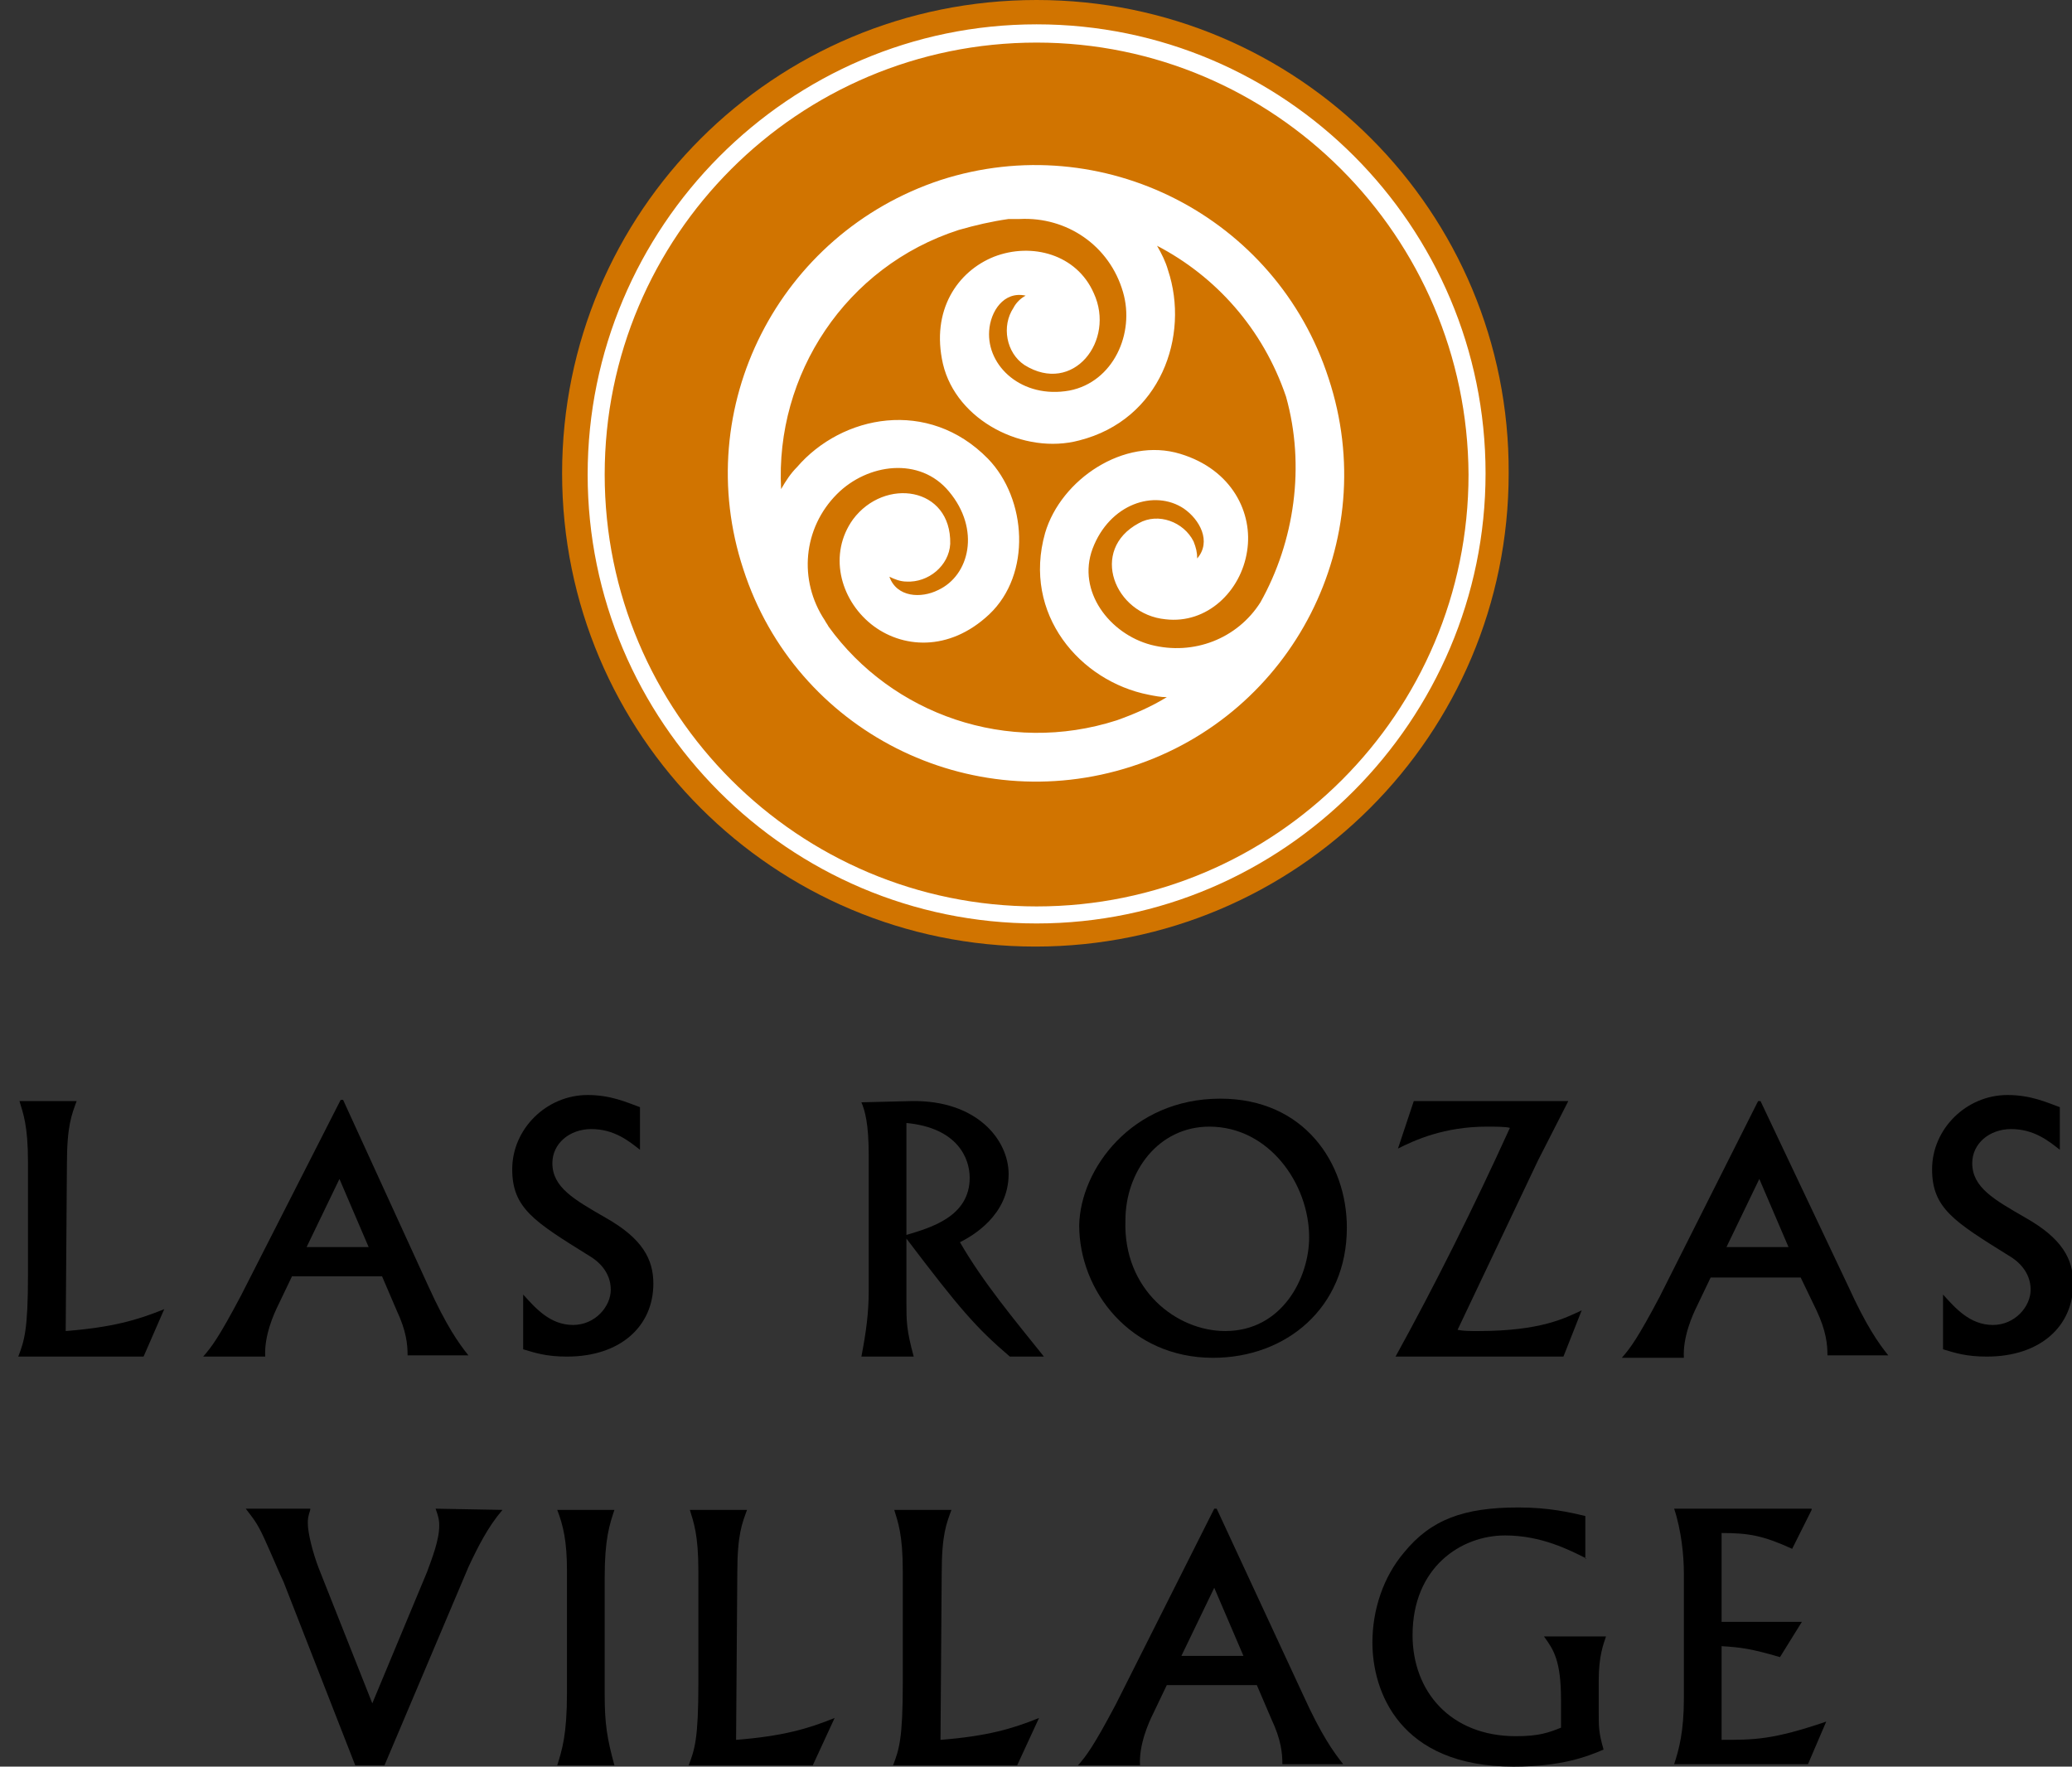
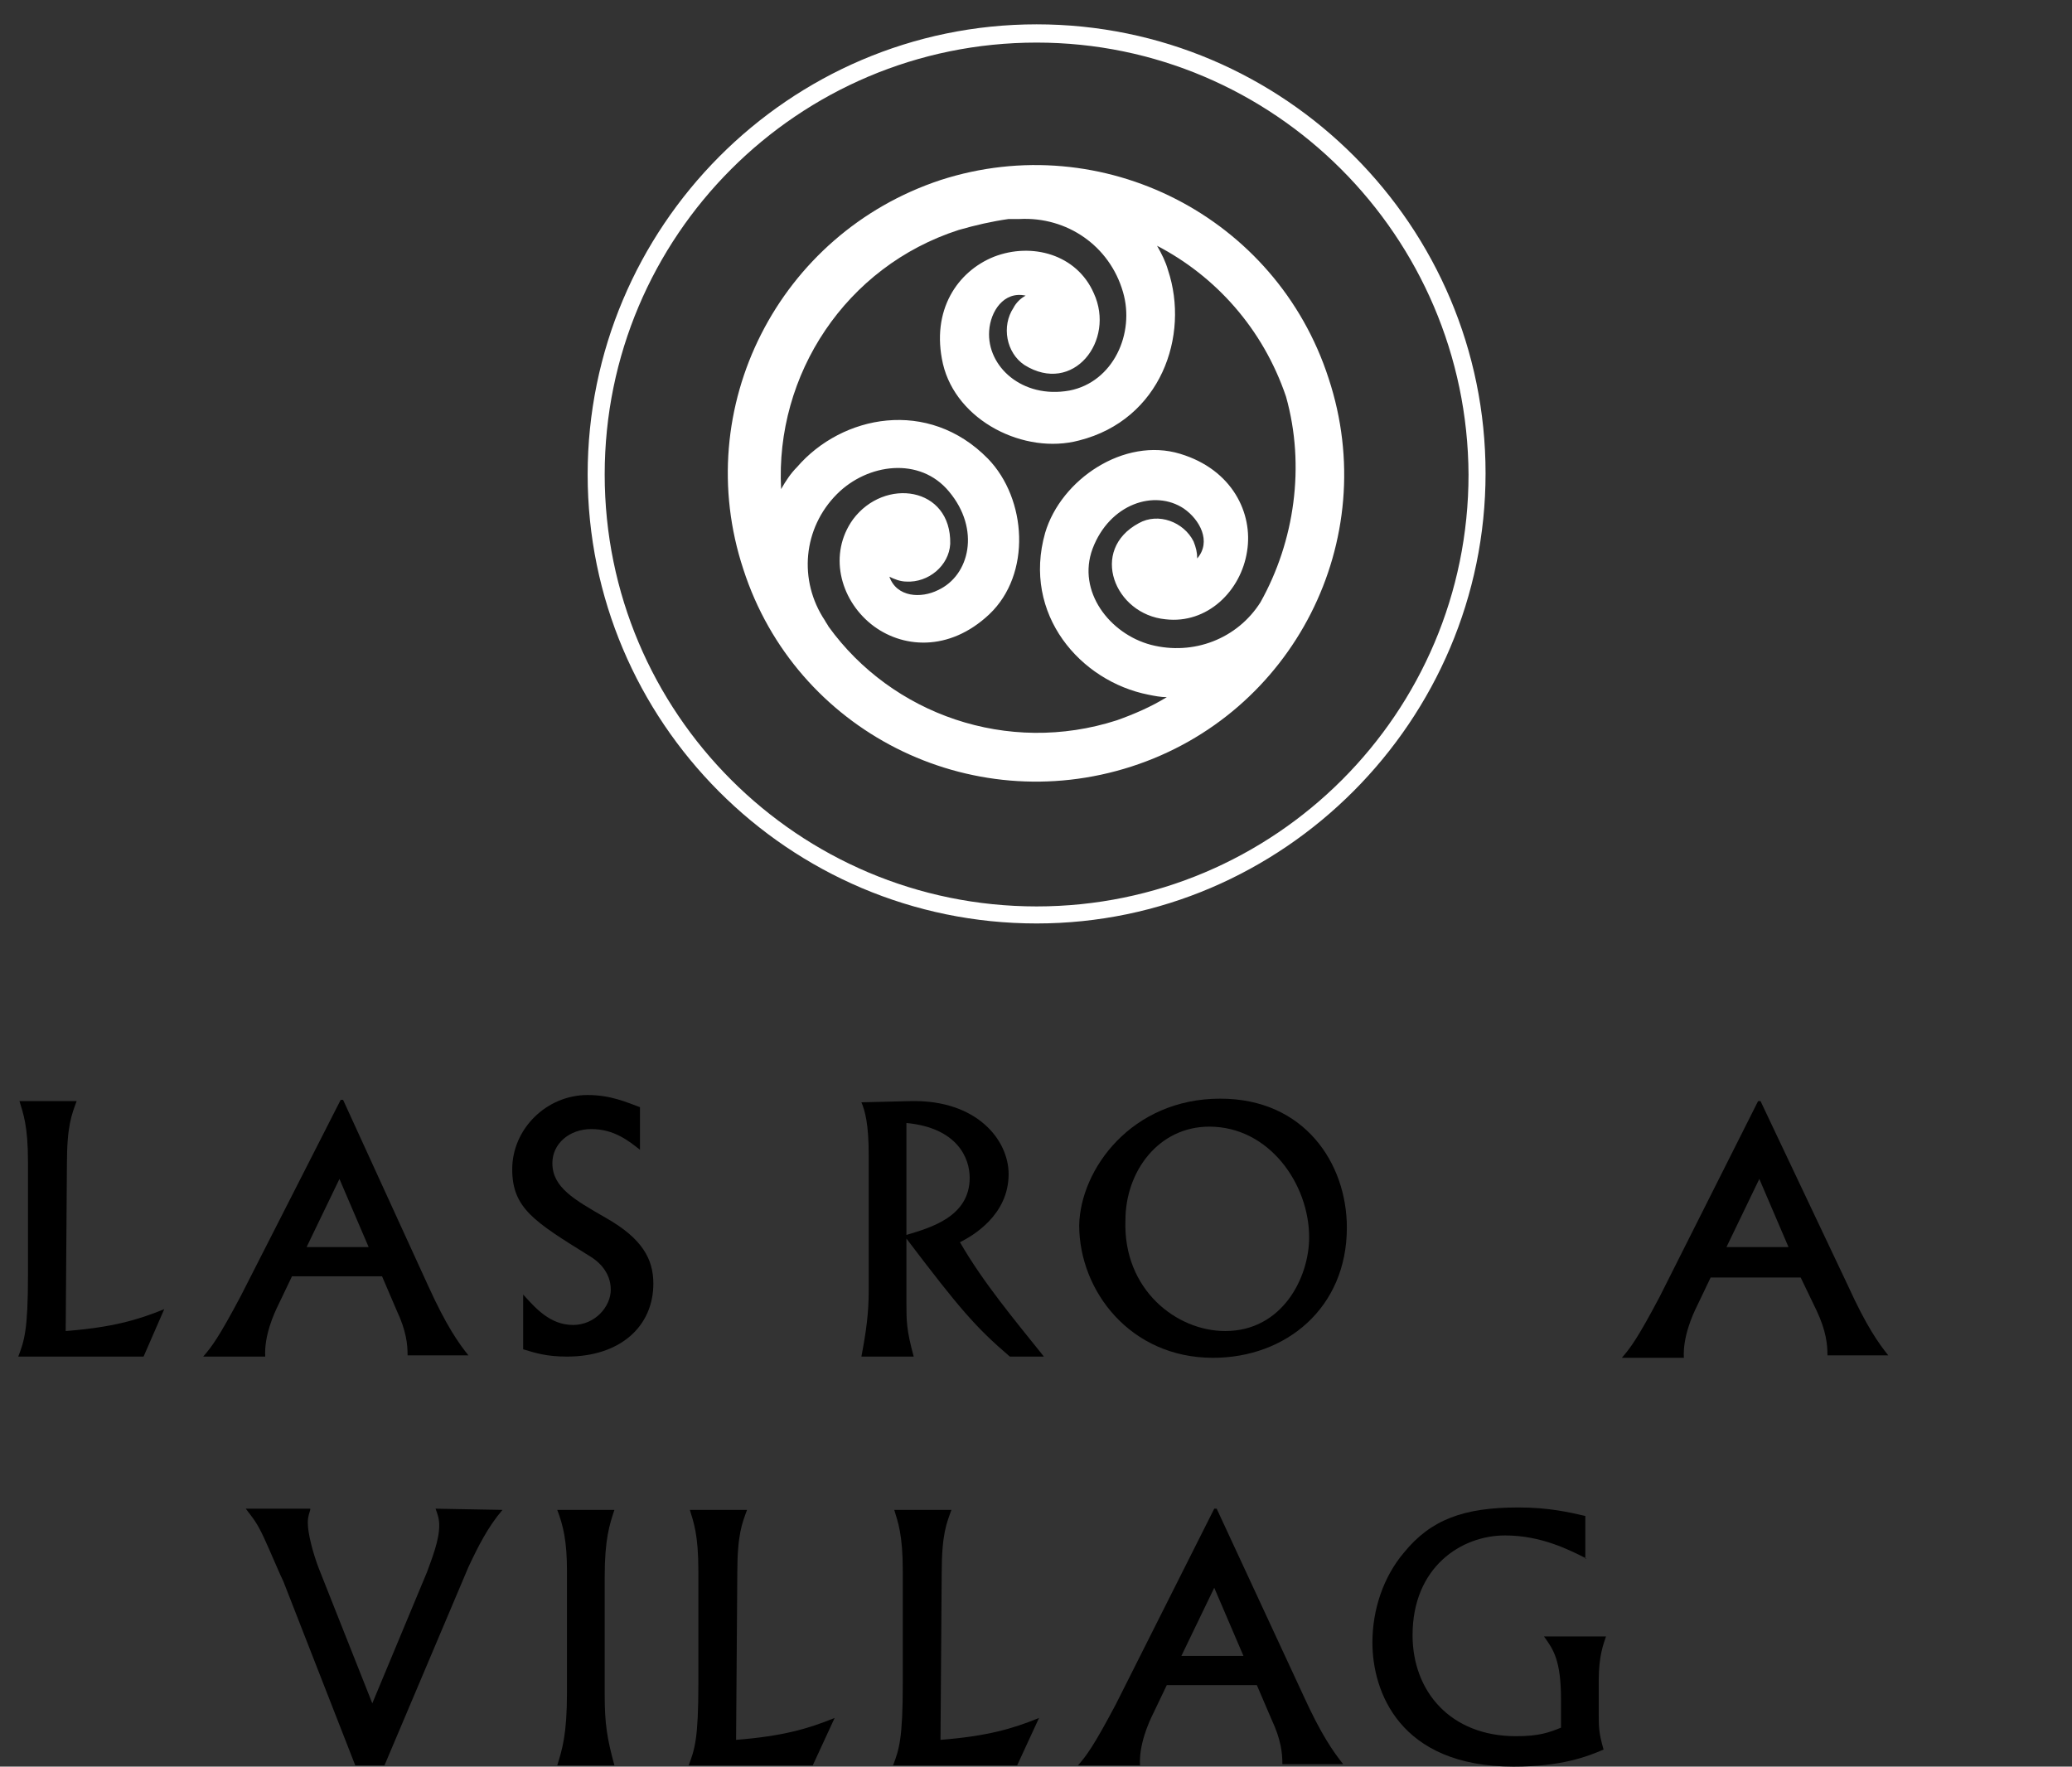
<svg xmlns="http://www.w3.org/2000/svg" version="1.1" x="0px" y="0px" viewBox="0 0 170.3 145.2" style="enable-background:new 0 0 170.3 145.2;" xml:space="preserve">
  <rect x="0" y="0" width="170.3" height="145.2" fill="#333333" stroke="none" />
  <style type="text/css">
	.st0{fill:#D17400;}
	.st1{fill:#FFFFFF;}
</style>
  <g id="logo">
    <g>
      <path d="M11.8,111.5H1.5c0.5-1.3,0.8-2.2,0.8-6.7v-9.3c0-3-0.4-4-0.7-5h4.7c-0.4,1.1-0.8,2-0.8,5.2l-0.1,13.7    c3.8-0.3,5.9-0.9,8.1-1.8L11.8,111.5L11.8,111.5z" />
      <path d="M25.2,102.5h5.1l-2.4-5.6L25.2,102.5L25.2,102.5z M35.2,105.7c1.5,3.3,2.5,4.7,3.3,5.7h-5c0-0.9-0.1-2-0.9-3.7l-1.2-2.8    h-7.4l-1.1,2.3c-0.4,0.8-1.2,2.6-1.1,4.3h-5.1c0.7-0.8,1.3-1.6,3.1-5L28,90.4h0.2L35.2,105.7L35.2,105.7z" />
      <path d="M52.6,94.5c-0.9-0.7-2.1-1.7-4-1.7c-1.8,0-3.2,1.2-3.2,2.8c0,2,1.8,3,4.4,4.5c3,1.7,3.9,3.4,3.9,5.4c0,3.5-2.7,6-7.1,6    c-1.7,0-2.6-0.3-3.6-0.6v-4.5c1,1.1,2.2,2.5,4.1,2.5c1.8,0,3.1-1.5,3.1-2.9c0-1.5-1.1-2.4-1.8-2.8c-4.5-2.8-6.3-3.9-6.3-7.1    c0-3.3,2.8-6.1,6.2-6.1c1.9,0,3.2,0.6,4.3,1V94.5L52.6,94.5z" />
      <path d="M74.5,101.5c2-0.6,5.2-1.5,5.2-4.7c0-1.6-1-4.1-5.2-4.5V101.5L74.5,101.5z M71.4,94.9c0-2.5-0.3-3.6-0.6-4.3l4.1-0.1    c5.4-0.1,8,3.2,8,6c0,3.4-3,5.1-4,5.6c1.9,3.3,4.5,6.4,6.9,9.4H83c-2.8-2.4-4.1-3.9-8.5-9.7v5.2c0,1.6,0,2.3,0.6,4.5h-4.3    c0.4-2.1,0.6-3.6,0.6-5.4V94.9L71.4,94.9z" />
      <path d="M100.7,109.4c4.7,0,6.9-4.4,6.9-7.7c0-4.4-3.3-9.1-8.2-9.1c-4.2,0-6.9,3.7-6.9,7.7C92.3,106,96.7,109.4,100.7,109.4    L100.7,109.4z M100.3,90.3c6.9,0,10.4,5.3,10.4,10.6c0,6.6-5,10.7-11,10.7c-6.8,0-11-5.5-11-10.9C88.8,96.1,93,90.3,100.3,90.3    L100.3,90.3z" />
-       <path d="M128.9,90.5l-2.5,4.9l-6.6,13.9c0.5,0.1,1,0.1,1.7,0.1c5.2,0,7.2-1.1,8.5-1.7l-1.5,3.8h-13.8c3.2-5.8,6.4-12.2,9.4-18.8    c-0.3-0.1-1.3-0.1-1.9-0.1c-3.5,0-5.9,1.1-7.3,1.8l1.3-3.9H128.9L128.9,90.5z" />
      <path d="M141.9,102.5h5.1l-2.4-5.6L141.9,102.5L141.9,102.5z M151.9,105.7c1.5,3.3,2.5,4.7,3.3,5.7h-5c0-0.9-0.1-2-0.9-3.7    L148,105h-7.4l-1.1,2.3c-0.4,0.8-1.2,2.6-1.1,4.3h-5.1c0.7-0.8,1.3-1.6,3.1-5l8.1-16.1h0.2L151.9,105.7L151.9,105.7z" />
-       <path d="M169.3,94.5c-0.9-0.7-2.1-1.7-4-1.7c-1.8,0-3.2,1.2-3.2,2.8c0,2,1.8,3,4.4,4.5c3,1.7,3.9,3.4,3.9,5.4c0,3.5-2.7,6-7.1,6    c-1.7,0-2.6-0.3-3.6-0.6v-4.5c1,1.1,2.2,2.5,4.1,2.5c1.8,0,3.1-1.5,3.1-2.9c0-1.5-1.1-2.4-1.8-2.8c-4.5-2.8-6.3-3.9-6.3-7.1    c0-3.3,2.8-6.1,6.2-6.1c1.9,0,3.2,0.6,4.3,1V94.5L169.3,94.5z" />
      <path d="M25.5,124.1c-0.2,0.6-0.2,0.8-0.2,1.1c0,0.8,0.4,2.4,0.9,3.7l4.4,11.1l4.5-10.8c0.4-1.1,1-2.6,1-3.8c0-0.3,0-0.6-0.3-1.4    l5.5,0.1c-1.2,1.4-2,3-2.8,4.7l-6.9,16.3h-2.4L23.3,130c-0.3-0.6-1-2.3-1.6-3.6c-0.6-1.3-0.9-1.6-1.5-2.4H25.5L25.5,124.1z" />
      <path d="M50.5,124.1c-0.4,1.2-0.8,2.4-0.8,5.5v9.7c0,2.4,0.2,3.6,0.8,5.8h-4.7c0.4-1.3,0.8-2.5,0.8-6v-10c0-2.4-0.3-3.7-0.8-5    H50.5L50.5,124.1z" />
      <path d="M66.8,145.1H56.6c0.5-1.3,0.8-2.2,0.8-6.7v-9.3c0-3-0.4-4-0.7-5h4.7c-0.4,1.1-0.8,2-0.8,5.2l-0.1,13.7    c3.8-0.3,5.9-0.9,8.1-1.8L66.8,145.1L66.8,145.1z" />
      <path d="M83.6,145.1H73.4c0.5-1.3,0.8-2.2,0.8-6.7v-9.3c0-3-0.4-4-0.7-5h4.7c-0.4,1.1-0.8,2-0.8,5.2l-0.1,13.7    c3.8-0.3,5.9-0.9,8.1-1.8L83.6,145.1L83.6,145.1z" />
      <path d="M97.1,136.1h5.1l-2.4-5.6L97.1,136.1L97.1,136.1z M107.1,139.3c1.5,3.3,2.5,4.7,3.3,5.7h-5c0-0.9-0.1-2-0.9-3.7l-1.2-2.8    h-7.4l-1.1,2.3c-0.4,0.8-1.2,2.6-1.1,4.3h-5.1c0.7-0.8,1.3-1.6,3.1-5l8.1-16.1h0.2L107.1,139.3L107.1,139.3z" />
      <path d="M130.4,128.1c-1.4-0.7-3.7-1.9-6.7-1.9c-3.6,0-7.6,2.6-7.6,8.2c0,4.6,3.1,8.3,8.5,8.3c1.9,0,2.7-0.3,3.7-0.7v-2.3    c0-3.2-0.6-4.1-1.4-5.2h5.1c-0.2,0.6-0.6,1.6-0.6,3.6v2.5c0,1.4,0,1.8,0.4,3.2c-1.4,0.6-3.5,1.4-7.4,1.4    c-9.4,0-11.6-6.2-11.6-10.2c0-2.7,0.9-5.4,2.6-7.4c2.2-2.7,4.9-3.7,9.4-3.7c2.5,0,4.2,0.4,5.5,0.7V128.1L130.4,128.1z" />
-       <path d="M148.9,124.1l-1.6,3.2c-2.4-1.1-3.6-1.3-5.8-1.3v7.3h6.6l-1.8,2.9c-2.4-0.7-3.2-0.8-4.8-0.9v7.7c2.7,0,4.2,0,8.6-1.5    l-1.5,3.5h-11c0.4-1.2,0.8-2.7,0.8-5.4v-10.3c0-1.4-0.2-3.5-0.8-5.3H148.9L148.9,124.1z" />
    </g>
-     <path class="st0" d="M85.2,0C63.6,0,46.2,17.4,46.2,38.9c0,21.5,17.4,38.9,38.9,38.9s38.9-17.4,38.9-38.9   C124.1,17.4,106.7,0,85.2,0L85.2,0z" />
    <path class="st1" d="M85.2,3.5c-19.6,0-35.5,15.9-35.5,35.5c0,19.6,15.9,35.5,35.5,35.5c19.6,0,35.5-15.9,35.5-35.5   C120.6,19.4,104.7,3.5,85.2,3.5L85.2,3.5z M85.2,75.9c-20.4,0-36.9-16.6-36.9-36.9S64.8,2,85.2,2c20.4,0,36.9,16.6,36.9,36.9   S105.5,75.9,85.2,75.9L85.2,75.9z" />
    <path class="st1" d="M109.2,31.1c-4.3-13.3-18.6-20.6-31.9-16.3C64,19.2,56.7,33.5,61.1,46.8C65.4,60.1,79.7,67.3,93,63   C106.3,58.7,113.6,44.4,109.2,31.1z M103.6,49.5c-1.9,3-5.5,4.4-9,3.5c-3.4-0.9-6.1-4.4-4.8-7.9c1.4-3.7,5.1-4.9,7.5-3.3   c1.3,0.9,2.3,2.7,1.1,4.1c0-0.5-0.1-0.9-0.3-1.4c-0.8-1.6-2.9-2.4-4.5-1.5c-4.1,2.2-2,7.5,2.2,7.9c3.4,0.4,6.2-2.3,6.7-5.6   c0.5-3.1-1.2-6.7-5.5-8c-4.6-1.4-9.8,2.1-11.1,6.5C84,50.5,88.8,56,94.4,57.1c0.5,0.1,1,0.2,1.5,0.2c-1.3,0.8-2.7,1.4-4.1,1.9   c-9,2.9-18.5-0.5-23.7-7.7c-0.1-0.2-0.2-0.3-0.3-0.5c-2.2-3.3-1.8-7.6,1-10.4c2.5-2.5,6.8-3.1,9.2-0.2c2.6,3.1,1.7,6.9-0.9,8.1   c-1.4,0.7-3.4,0.6-4-1.1c0.4,0.2,0.9,0.4,1.4,0.4c1.8,0.1,3.5-1.3,3.6-3.1c0.1-4.7-5.4-5.5-8-2c-2,2.8-1.1,6.5,1.5,8.6   c2.5,2,6.4,2.3,9.7-0.8c3.5-3.3,3.1-9.5-0.1-12.8c-4.9-5-12-3.6-15.7,0.7c-0.5,0.5-0.9,1.1-1.3,1.8c-0.5-9.4,5.3-18.3,14.6-21.3   c1.4-0.4,2.7-0.7,4.1-0.9c0.3,0,0.6,0,0.9,0c3.9-0.2,7.4,2.2,8.5,6c1,3.4-0.8,7.4-4.4,8.1c-3.9,0.7-6.8-2-6.6-4.9   c0.1-1.6,1.2-3.3,3-2.9c-0.4,0.2-0.8,0.6-1,1c-1,1.5-0.6,3.7,0.9,4.7c4,2.5,7.5-2,5.7-5.9c-1.4-3.2-5.1-4.2-8.2-3   c-3,1.2-5.2,4.4-4.2,8.8c1.1,4.7,6.7,7.5,11.2,6.3c6.7-1.7,9.1-8.6,7.3-14c-0.2-0.7-0.5-1.3-0.9-2c4.8,2.5,8.7,6.8,10.6,12.4   C107.3,38.3,106.4,44.5,103.6,49.5z" />
  </g>
  <g id="guides">
</g>
</svg>